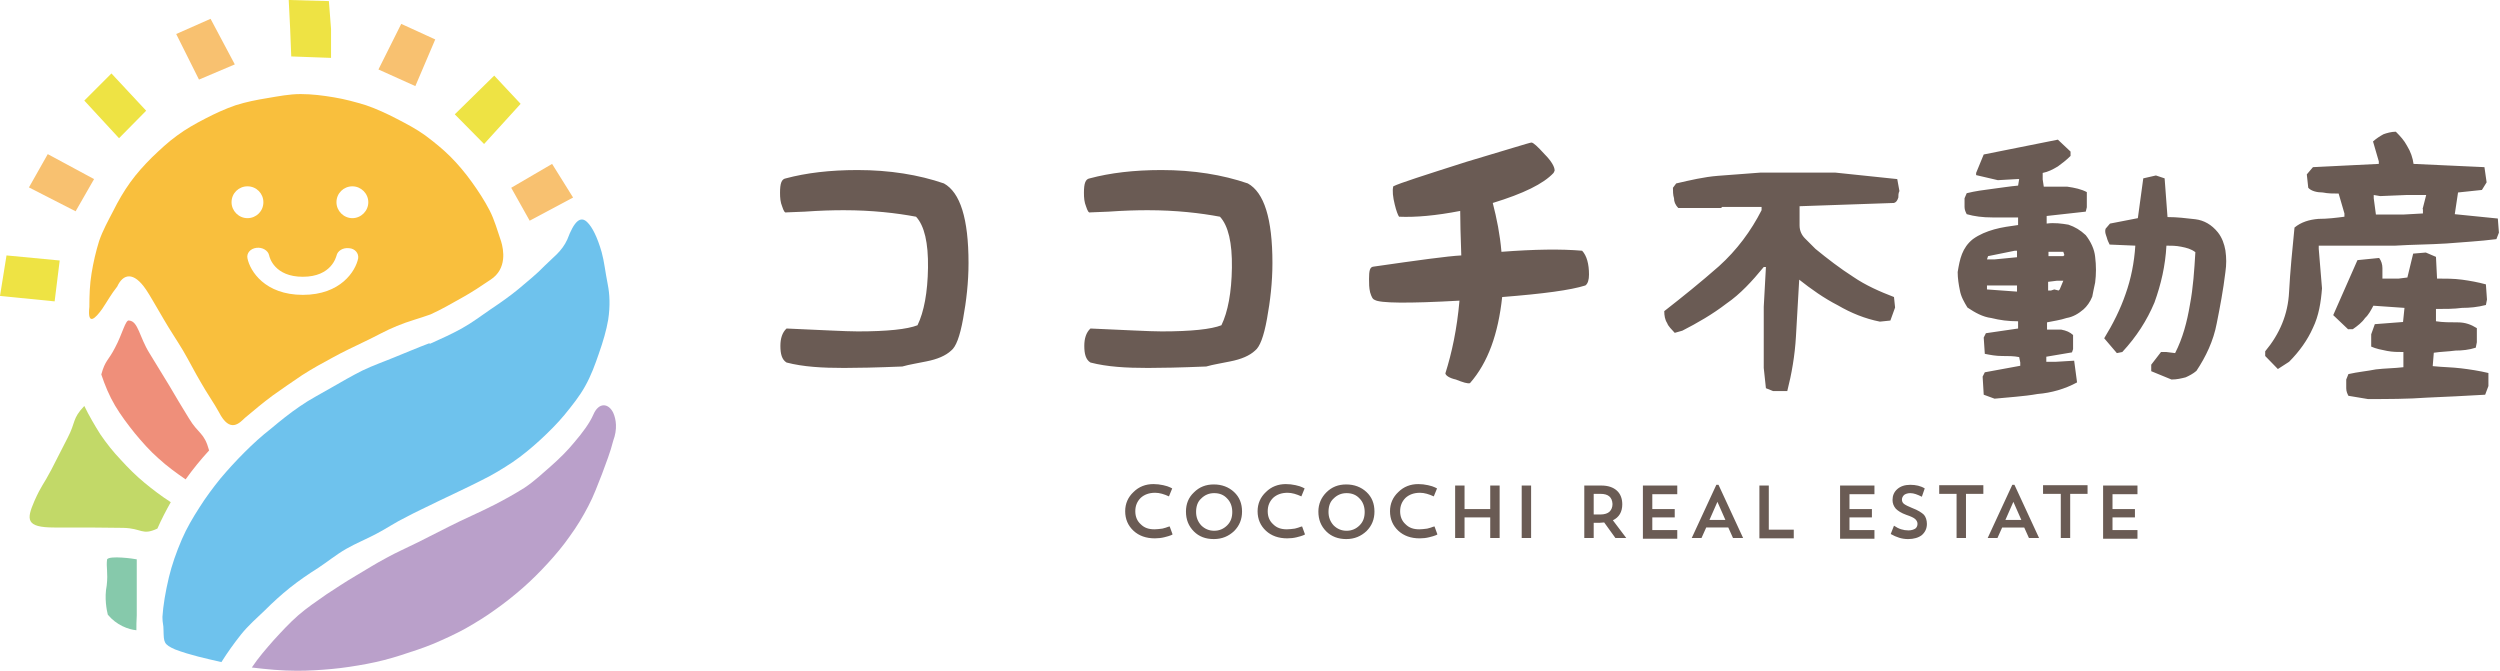
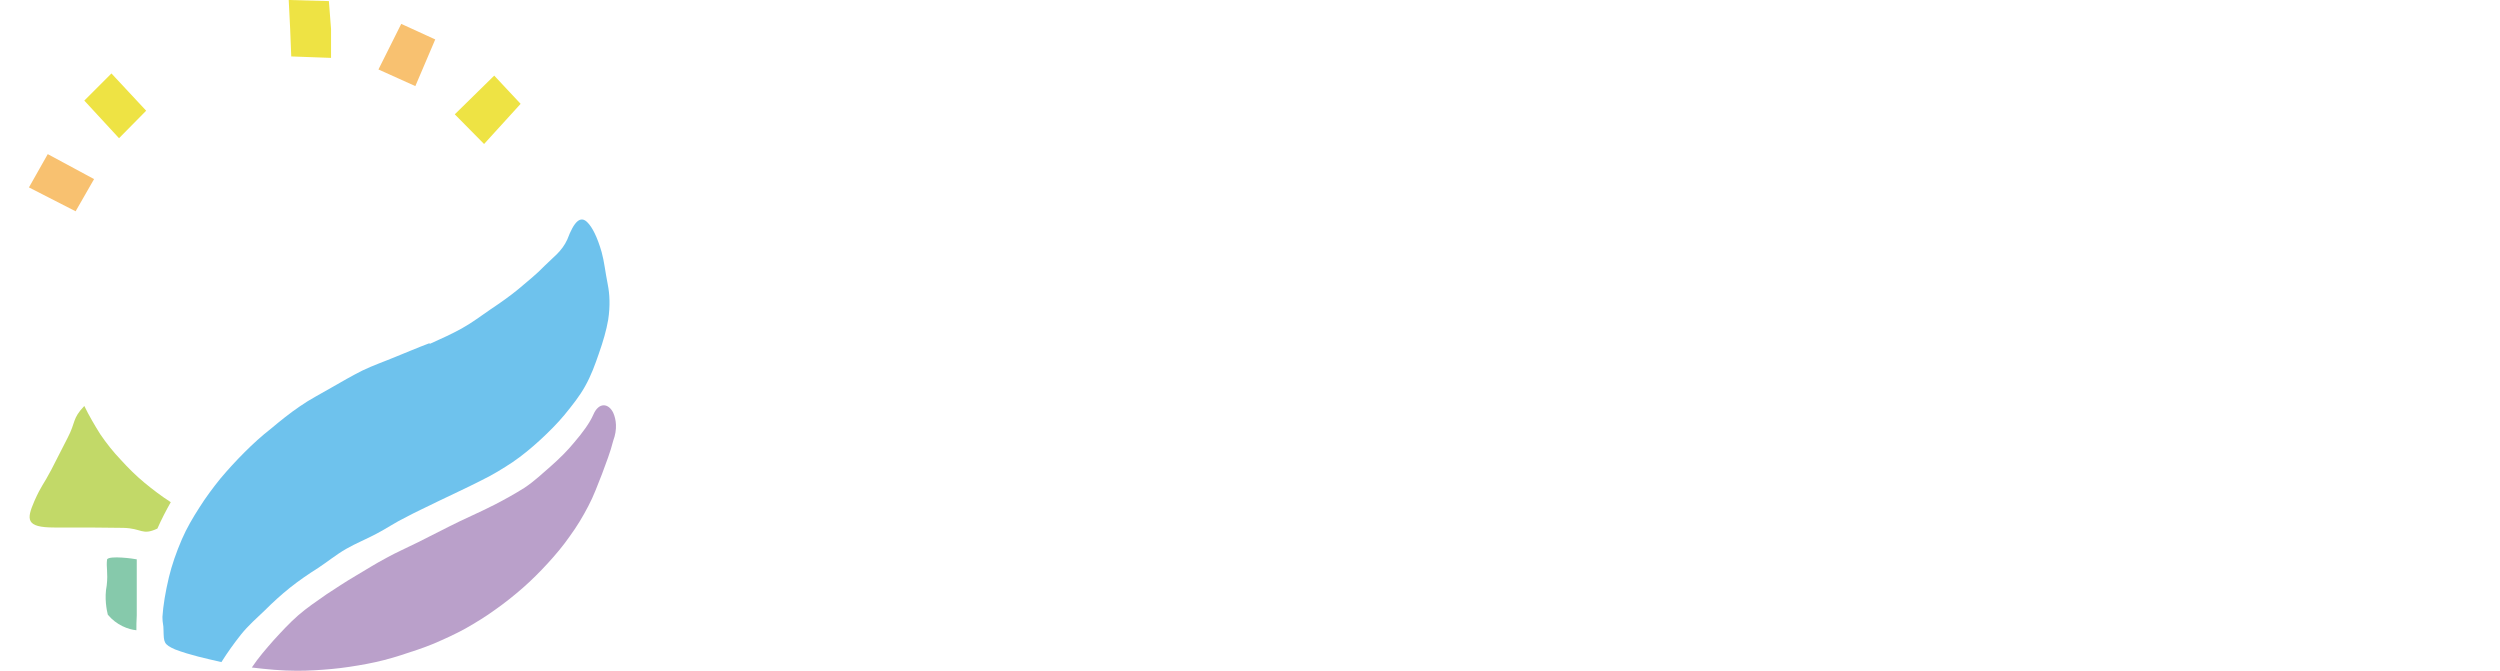
<svg xmlns="http://www.w3.org/2000/svg" id="レイヤー_1" width="691" height="185.4" viewBox="0 0 691 185.4">
  <style>.st0{fill:#6a5b54}.st1{fill:#86c9ab}.st2{fill:#c2d968}.st3{fill:#ef8f7a}.st4{fill:#6ec2ed}.st5{fill:#baa0ca}.st6{fill:#f9bf3d}.st7{fill:#eee344}.st8{fill:#f8c170}</style>
-   <path class="st0" d="M323.3 145.5l.8 2.2c-.1.1-.3.2-.6.3-.3.1-.8.3-1.7.5-.8.2-1.7.3-2.6.3-2.4 0-4.4-.7-5.9-2.1-1.5-1.4-2.3-3.2-2.3-5.4 0-2.1.8-3.9 2.3-5.3 1.5-1.5 3.4-2.2 5.5-2.2.9 0 1.8.1 2.7.3.9.2 1.5.4 1.9.6l.6.3-.9 2.2c-1.3-.6-2.6-1-3.8-1-1.7 0-3 .5-4 1.4-1 1-1.5 2.2-1.5 3.7s.5 2.7 1.5 3.6c1 1 2.2 1.4 3.8 1.4.7 0 1.4-.1 2.2-.2.7-.2 1.2-.3 1.6-.5l.4-.1zm4.5-4.1c0-2.1.7-3.9 2.2-5.3 1.5-1.5 3.3-2.2 5.5-2.2s4.1.7 5.6 2.1c1.5 1.4 2.2 3.2 2.2 5.4 0 2.1-.7 3.9-2.2 5.4-1.5 1.4-3.3 2.2-5.6 2.2s-4.1-.7-5.5-2.1c-1.5-1.5-2.2-3.3-2.2-5.5zm2.8.1c0 1.5.5 2.7 1.4 3.7 1 1 2.2 1.5 3.6 1.5s2.6-.5 3.6-1.5 1.4-2.2 1.4-3.7-.5-2.8-1.4-3.7c-.9-1-2.1-1.5-3.6-1.5-1.4 0-2.6.5-3.6 1.5-1 .9-1.4 2.2-1.4 3.7zm29.3 4l.8 2.2c-.1.1-.3.2-.6.3-.3.1-.8.3-1.7.5-.8.2-1.7.3-2.6.3-2.4 0-4.4-.7-5.9-2.1-1.5-1.4-2.3-3.2-2.3-5.4 0-2.1.8-3.9 2.3-5.3 1.5-1.5 3.4-2.2 5.5-2.2.9 0 1.8.1 2.7.3.9.2 1.5.4 1.9.6l.6.3-.9 2.2c-1.3-.6-2.6-1-3.8-1-1.7 0-3 .5-4 1.4-1 1-1.5 2.2-1.5 3.7s.5 2.7 1.5 3.6c1 1 2.2 1.4 3.8 1.4.7 0 1.4-.1 2.2-.2.7-.2 1.2-.3 1.6-.5l.4-.1zm4.5-4.1c0-2.1.8-3.9 2.2-5.3 1.5-1.5 3.3-2.2 5.5-2.2s4.1.7 5.6 2.1c1.5 1.4 2.2 3.2 2.2 5.4 0 2.1-.7 3.9-2.2 5.4-1.5 1.4-3.3 2.2-5.6 2.2-2.2 0-4.1-.7-5.5-2.1-1.5-1.5-2.2-3.3-2.2-5.5zm2.8.1c0 1.5.5 2.7 1.4 3.7 1 1 2.2 1.5 3.6 1.5s2.6-.5 3.6-1.5 1.4-2.2 1.4-3.7-.5-2.8-1.4-3.7c-.9-1-2.1-1.5-3.6-1.5-1.4 0-2.6.5-3.6 1.5-1 .9-1.4 2.2-1.4 3.7zm29.3 4l.8 2.2c-.1.1-.3.2-.6.3-.3.1-.8.3-1.7.5-.8.2-1.7.3-2.6.3-2.4 0-4.4-.7-5.9-2.1-1.5-1.4-2.3-3.2-2.3-5.4 0-2.1.8-3.9 2.3-5.3 1.5-1.5 3.4-2.2 5.5-2.2.9 0 1.8.1 2.7.3.9.2 1.5.4 1.9.6l.6.3-.9 2.2c-1.3-.6-2.6-1-3.8-1-1.7 0-3 .5-4 1.4-1 1-1.5 2.2-1.5 3.7s.5 2.7 1.5 3.6c1 1 2.2 1.4 3.8 1.4.7 0 1.4-.1 2.2-.2.7-.2 1.2-.3 1.6-.5l.4-.1zm15.4 3.2V143h-7.1v5.7h-2.6v-14.5h2.6v6.5h7.1v-6.5h2.6v14.5h-2.6zm8.7 0v-14.5h2.6v14.5h-2.6zm17.3 0v-14.5h4.7c1.9 0 3.3.5 4.3 1.4 1 .9 1.5 2.2 1.5 3.8 0 2.1-.9 3.6-2.6 4.4l3.7 4.9h-3l-3.1-4.3c-.4 0-.8.1-1.3.1h-1.6v4.2h-2.6zm4.5-12.2h-1.9v5.7h1.9c1.1 0 2-.3 2.5-.8s.8-1.2.8-2.1c-.1-1.9-1.2-2.8-3.3-2.8zm11.7 12.2v-14.5h9.5v2.4h-6.9v4.1h6.2v2.3h-6.2v3.5h6.9v2.4h-9.5zm17.5-2.9l-1.3 2.9h-2.7l6.8-14.7h.6l6.8 14.7H479l-1.3-2.9h-6.1zm3.1-7.1l-2.2 5h4.4l-2.2-5zm11.6 10v-14.5h2.6v12.2h6.9v2.4h-9.5zm22.3 0v-14.5h9.5v2.4h-6.9v4.1h6.2v2.3h-6.2v3.5h6.9v2.4h-9.5zm24-3.9c0 1.3-.5 2.3-1.4 3.1-.9.7-2.2 1.1-3.8 1.1-1.7 0-3.2-.5-4.8-1.4l.9-2.3c1.3.9 2.6 1.3 4 1.3.8 0 1.4-.2 1.9-.5.4-.3.6-.8.6-1.3s-.2-.9-.6-1.3c-.4-.4-1.3-.8-2.5-1.2-1.4-.5-2.3-1.1-2.9-1.7-.6-.7-.9-1.5-.9-2.4 0-1.2.4-2.2 1.3-3 .9-.8 2.1-1.2 3.6-1.2s2.9.3 4 1l-.8 2.3c-1.2-.6-2.2-1-3.2-1-.7 0-1.3.2-1.7.5-.4.4-.6.8-.6 1.3s.2.9.6 1.2c.4.3 1.2.7 2.2 1.1 1.6.6 2.7 1.3 3.3 1.9.5.6.8 1.5.8 2.5zm3.4-8.3v-2.4h12.2v2.4h-4.8v12.2h-2.6v-12.2H536zm17.4 9.3l-1.3 2.9h-2.7l6.8-14.7h.6l6.8 14.7h-2.8l-1.3-2.9h-6.1zm3.1-7.1l-2.2 5h4.4l-2.2-5zm8.2-2.2v-2.4H577v2.4h-4.8v12.2h-2.6v-12.2h-4.9zm16.6 12.2v-14.5h9.5v2.4h-6.9v4.1h6.2v2.3h-6.2v3.5h6.9v2.4h-9.5zM237 47c8.9 0 16.9 1.3 23.9 3.7 4.5 2.5 6.8 9.7 6.8 22 0 5.3-.6 10.5-1.5 15.4-.9 5-2 7.8-3.3 8.8-1.5 1.4-3.8 2.4-6.9 3-2.3.5-4.5.8-6.6 1.4-7.3.3-12.6.4-16.1.4-6 0-11.3-.3-15.9-1.5-1.3-.8-1.7-2.4-1.7-4.6 0-2 .5-3.7 1.7-4.8 9.6.4 16.2.8 19.7.8 8.2 0 13.7-.6 16.5-1.7 1.8-3.7 2.8-9.1 2.9-15.9.1-6.9-1-11.6-3.3-14.1-5.3-1-12.1-1.8-20-1.8-3 0-6.6.1-10.8.4-3.2.1-4.8.2-5 .2-.5.2-.8-.4-1.2-1.6-.5-1.2-.6-2.4-.6-3.8 0-2.6.4-3.8 1.6-4 5.6-1.5 12.2-2.3 19.8-2.3zm84 0c8.9 0 16.9 1.3 23.9 3.7 4.5 2.5 6.8 9.7 6.8 22 0 5.3-.6 10.5-1.5 15.4-.9 5-2 7.8-3.3 8.8-1.5 1.4-3.8 2.4-6.9 3-2.3.5-4.5.8-6.6 1.4-7.3.3-12.6.4-16.1.4-6 0-11.3-.3-15.9-1.5-1.3-.8-1.7-2.4-1.7-4.6 0-2 .5-3.7 1.7-4.8 9.6.4 16.2.8 19.7.8 8.2 0 13.7-.6 16.5-1.7 1.8-3.7 2.8-9.1 2.9-15.9.1-6.9-1-11.6-3.3-14.1-5.3-1-12.1-1.8-20-1.8-3 0-6.6.1-10.8.4-3.2.1-4.8.2-5 .2-.5.2-.8-.4-1.2-1.6-.5-1.2-.6-2.4-.6-3.8 0-2.6.4-3.8 1.6-4 5.6-1.5 12.2-2.3 19.8-2.3zm116.3 22.3c1.3 1.4 1.9 3.7 1.9 6.6 0 1.4-.3 2.5-1 3-4.1 1.3-11.6 2.3-23 3.2-1.1 10.2-3.9 18.1-8.9 23.8-.6.2-1.9-.2-3.9-1-1.8-.4-2.8-1.1-2.9-1.7 1.8-5.7 3.2-12.2 3.9-20.1-14.3.8-22 .7-23.4-.2-.6-.2-.9-.8-1.3-2.1-.3-1.3-.3-2.4-.3-3.7 0-2.2.2-3.3 1.2-3.4 12.5-1.8 20.5-2.9 24.3-3.1-.2-5.7-.3-9.5-.3-12.3-6.7 1.3-12.3 1.8-16.9 1.6-.3-.4-.8-1.7-1.2-3.4-.5-2-.7-3.8-.4-5 1.8-.9 8.4-3 20.3-6.8 11.5-3.4 17.4-5.3 17.9-5.3s1.7 1.1 3.6 3.2c1.9 1.9 2.8 3.5 2.8 4.5 0 .2-.2.4-.3.7-2.8 3-8.3 5.7-16.8 8.3 1.1 4.3 2 8.7 2.4 13.5 9.1-.7 16.5-.8 22.3-.3zm50.8 38l-.6-5.6V84.8l.6-11h-.6c-3.2 3.9-6.5 7.5-10.3 10.1-3.9 3-8.1 5.4-12.2 7.5l-2.1.6c-.8-.9-1.8-1.8-2.1-2.7-.6-.9-.8-2.1-.8-3.3 5-3.9 10.1-8 15.1-12.4 5-4.5 8.9-9.8 11.8-15.5v-.9H476l-.3.3h-11.8c-.9-.9-1.2-1.8-1.2-2.7-.3-.9-.3-2.1-.3-2.9l.9-1.2c3.9-.9 7.7-1.8 11.5-2.1 3.9-.3 8.1-.6 11.9-.9h20.5l17.2 1.8.6 3.3c-.3.6-.3 1.2-.3 1.8-.3.9-.6 1.3-1.2 1.5l-26.1.9v5.3c0 1.5.6 2.7 1.5 3.6l2.9 2.9c3.3 2.7 6.8 5.4 10.4 7.7 3.5 2.4 7.4 4.1 11.3 5.6l.3 2.9-1.3 3.6-2.9.3c-4.1-.8-8-2.4-11.6-4.5-3.9-2-7.4-4.5-10.7-7.1-.3 5.3-.6 10.7-.9 15.7-.3 5.3-1.2 10.4-2.4 15.1h-3.9l-2-.8zm60.2 1.8l-.3-5 .6-1.2 9.8-1.8v-.9l-.3-1.5c-1.4-.3-3.2-.3-4.7-.3-1.8 0-3.3-.3-4.8-.6l-.3-4.5.6-1.2 8.9-1.3v-2c-2.7 0-5-.3-7.4-.9-2.4-.3-4.5-1.5-6.6-2.9-.9-1.5-1.8-3-2.1-4.8-.3-1.4-.6-3.3-.6-5 .3-1.8.6-3.5 1.2-5s1.5-2.9 3-4.1c1.8-1.3 3.8-2.1 5.9-2.7 2.1-.6 4.5-.9 6.6-1.2v-2.1h-7.1c-2.7 0-5-.3-7.1-.9-.3-.6-.6-1.2-.6-2v-2.4l.6-1.4c2.4-.6 4.8-.9 7.1-1.2 2.4-.3 4.8-.7 7.1-.9l.3-1.8h-.6l-5.3.3-6-1.4v-.6l2.1-5.1 20.5-4.1 3.5 3.3v1.2c-1.2 1.2-2.4 2.1-3.5 2.9-1.5.9-2.7 1.5-4.2 1.8v1.8l.3 2h6.5c2.1.3 3.9.7 5.4 1.5v4.2l-.3 1.2-10.8 1.2v2.1c2.1-.3 4.2 0 6 .3 1.8.6 3.3 1.5 4.8 2.9 1.4 1.8 2.4 3.9 2.6 6 .3 2.4.3 4.8 0 7.1-.3 1.5-.6 2.7-.8 3.9-.6 1.5-1.5 2.7-2.4 3.5-1.4 1.2-2.9 2.1-4.7 2.4-1.8.6-3.5.8-5.4 1.2v2h3.9c1.5.3 2.4.7 3.3 1.5v3.9l-.3.9-7.1 1.2v1.4h2.7l5-.3.8 6c-3.3 1.8-7.1 2.9-10.9 3.2-3.9.7-8.1.9-11.9 1.3l-3-1.1zm9.2-39.8h-.6l-7.4 1.5-.3.9h2.1l6.2-.6v-1.8zm0 9.6h-8.3V80l8.3.6v-1.7zm12.8-9.3h-4.1v1.2h4.1l.3-.3-.3-.9zm0 8h-1.8l-2.4.3v2.4h.8l.9-.3 1.2.3.3-.3 1-2.4zm24.3 25v-1.8l2.7-3.5h1.5l2.4.3c2.1-4.1 3.3-8.6 4.1-13.4.9-4.7 1.2-9.5 1.5-14.5-1.2-.9-2.4-1.2-3.9-1.5-1.5-.3-2.7-.3-4.1-.3-.3 5.6-1.5 10.7-3.3 15.7-2.1 5-5 9.5-8.9 13.7l-1.5.3-3.5-4.1c2.4-3.9 4.5-8.1 5.9-12.2 1.5-4.2 2.4-8.7 2.7-13.4l-7.1-.3c-.3-.6-.6-1.2-.8-2-.3-.9-.6-1.5-.3-2.4l1.2-1.4 7.7-1.5 1.5-11 3.5-.8 2.4.8.8 10.7c2.7 0 5 .3 7.7.6 2.4.3 4.5 1.5 6.2 3.6 1.2 1.5 1.8 3.3 2.1 5 .3 2.1.3 3.9 0 6-.6 5-1.5 9.7-2.4 14.2-.9 4.8-3 9.2-5.6 13.1-.9.8-2.1 1.4-3 1.8-1.2.3-2.4.6-3.9.6l-5.6-2.3zm31.5-4.2v-1.3c4-4.8 6.3-10.2 6.6-16.4.3-5.7.9-11.8 1.5-17.8 1.8-1.5 4.1-2.2 6.6-2.4 2.5 0 5-.3 7.2-.6V59l-1.6-5.5c-1.6 0-2.9 0-4.4-.3-1.6 0-3.2-.4-4-1.3l-.4-3.7 1.7-2 18.2-.9v-.7l-1.6-5.5c.9-.8 1.8-1.4 2.9-2 .8-.3 2.2-.7 3.4-.7 1.3 1.3 2.3 2.4 3.1 3.9 1 1.6 1.6 3.4 1.8 5l19.6.9.6 4.2-1.3 2.1-6.6.7-.9 6 11.9 1.2.3 3.9-.7 1.8c-4.7.6-9.1.8-13.8 1.2-4.7.3-9.5.3-14.2.6h-21.1v.9l.9 10.9c-.3 3.9-.9 7.6-2.5 10.9-1.5 3.4-3.8 6.6-6.6 9.4l-3.1 2-3.5-3.6zm23 11c-.3-.6-.6-1.2-.6-2.1v-2.4l.6-1.5c2.6-.6 5.1-.8 7.6-1.3 2.5-.3 5.1-.3 7.6-.6v-4.2c-1.6 0-2.9 0-4.5-.3-1.5-.3-3.1-.6-4.4-1.2v-3.4l1-2.8 7.8-.6.4-3.9-8.6-.6c-.7 1.3-1.3 2.5-2.3 3.4-.8 1.2-2.1 2.2-3.4 3.1H649l-4.1-3.9 6.7-15.2 6-.6c.6.8.9 1.8.9 2.8V77h4.5l2.4-.3 1.6-6.6 3.5-.3 2.8 1.2.3 6c2.2 0 4.7 0 6.9.3s4.4.7 6.6 1.3l.3 4.2-.3 1.5c-2.3.6-4.5.8-6.6.8-2.2.3-4.7.3-7.2.3v3.4c1.9.3 3.8.3 6 .3 2.1 0 3.7.6 5.3 1.6v3.9l-.3 1.5c-1.8.6-3.8.8-5.6.8-2.2.3-4.1.3-6 .6l-.3 3.7c2.9.3 5.4.3 7.8.6 2.5.3 5.1.7 7.6 1.3v3.6l-.9 2.4c-5.4.3-10.8.6-16 .8-5.4.4-11.1.4-16.4.4l-5.4-.9zm20.5-51.6l1-3.9h-5.4l-7.3.3-1.8-.3v.9l.6 4.5h7.6l5.4-.3v-1.2z" />
  <path class="st1" d="M29.8 169.9c2.4 2.9 5.7 4.1 7.9 4.3 0-1.2 0-2.6.1-4.1v-15.5c-.9-.2-7.5-1.1-8.2 0-.3 2.2.3 3.6-.1 7.2-.7 3.5 0 6.9.3 8.1z" />
  <path class="st2" d="M23.3 112.2c-3.4 3.6-2.3 4.4-4.6 8.8s-2.2 4.4-4.5 8.8-2.7 4.2-4.7 8.7c-2.2 5.1-2.4 7.3 5.5 7.3h9.5c3.2 0 6.5.1 9.5.1 5.3.1 5.2 2.2 9.5.2 1.1-2.5 2.4-5 3.7-7.3-2.5-1.6-5-3.5-7.3-5.4-2.3-1.9-4.5-4.1-6.5-6.3-2.1-2.2-4-4.6-5.7-7.1-1.5-2.4-3.1-5.1-4.4-7.8z" />
-   <path class="st3" d="M51.3 132.5c2-2.8 4.2-5.5 6.5-8-1.4-5.1-2.9-4.4-5.6-8.9-2.8-4.5-2.7-4.5-5.4-9-2.8-4.5-2.7-4.5-5.5-9s-3.1-8.8-5.6-9c-1-.4-1.9 3.8-3.9 7.5-1.9 3.7-2.7 3.4-3.8 7.4 1 3 2.2 5.9 3.8 8.6 1.6 2.7 3.5 5.2 5.5 7.7 2 2.4 4.1 4.8 6.5 6.9 2.4 2.2 4.9 4 7.5 5.8z" />
  <path class="st4" d="M120.8 138.7c3.9-1.9 8.1-3.8 12.4-6 3.1-1.5 5.8-3.2 8.4-4.9 2.8-1.9 5.3-4 7.6-6.1 2.5-2.3 4.8-4.6 6.8-7 2.2-2.7 4.2-5.2 5.7-7.9 1.7-3 2.8-6.1 3.8-9 1.2-3.4 2.1-6.5 2.6-9.4.6-3.9.4-7.2-.1-9.7-.7-3.5-1-6.5-1.7-9-1.2-4.2-2.6-6.9-3.9-8.2-1.9-2-3.7-.4-5.6 4.7-1.5 3.3-3.9 4.9-6.3 7.3-2.1 2.2-4.6 4.2-7.2 6.4-2.3 1.9-5 3.8-7.7 5.6-2.5 1.7-5.1 3.7-8 5.3-2.7 1.5-5.6 2.8-8.7 4.2-.1 0-.2-.1-.3-.1-3.2 1.2-6.2 2.5-9.2 3.7-3.1 1.3-6.3 2.4-9.2 3.8-3 1.5-5.9 3.2-8.7 4.8-2.9 1.7-5.9 3.2-8.6 5.1-2.8 1.9-5.4 4-7.9 6.1-2.7 2.1-5.1 4.3-7.4 6.6-2.4 2.4-4.6 4.8-6.7 7.3-2.1 2.6-4.1 5.3-5.8 8-1.8 2.8-3.5 5.7-4.8 8.7-1.6 3.7-2.8 7.2-3.6 10.5-1 4.2-1.6 7.9-1.8 11 0 1.9.3 1.9.3 3.8.1 3.2 0 3.8 3.2 5.2 4.2 1.6 8.5 2.5 12.8 3.5 1.7-2.7 3.5-5.2 5.4-7.6 2-2.5 4.4-4.6 6.6-6.7 2.2-2.2 4.5-4.3 7-6.3 2.4-1.9 5-3.7 7.7-5.4 2.6-1.7 5-3.7 7.8-5.3 2.6-1.5 5.6-2.7 8.4-4.2 2.7-1.4 5.3-3.2 8.2-4.6 2.8-1.5 5.7-2.8 8.5-4.2z" />
  <path class="st5" d="M136.7 139.5c-4.3 2.2-8.6 4-12.5 6-3 1.5-5.9 3-8.7 4.4-3 1.5-6 2.8-8.7 4.3-3 1.6-5.7 3.3-8.4 4.9-2.9 1.7-5.6 3.5-8.2 5.2-2.7 1.9-5.4 3.7-7.8 5.8-2.4 2.1-4.6 4.5-6.8 6.9-2.1 2.4-4.2 4.8-6 7.5 4.1.5 8.3.9 12.5.9 3.3 0 6.5-.2 9.7-.5 3.2-.3 6.4-.8 9.6-1.4 3.2-.6 6.3-1.4 9.4-2.4 3.1-1 6.2-2 9.1-3.2 3-1.3 5.9-2.6 8.8-4.2 2.8-1.6 5.6-3.3 8.2-5.2 2.7-1.9 5.2-3.9 7.6-6 2.4-2.1 4.7-4.4 6.9-6.8 2.2-2.4 4.3-4.9 6.1-7.5 1.9-2.6 3.6-5.4 5.1-8.3 1.5-2.8 2.6-5.9 3.8-8.9 1.1-3 2.3-6 3.1-9.2 1.2-3.2.8-5.9 0-7.7-1.3-2.7-4-3-5.5.5-1 2.3-2.9 4.9-5.3 7.7-1.8 2.2-4 4.4-6.5 6.6-2.2 1.9-4.5 4.1-7.2 5.9-2.7 1.7-5.4 3.2-8.3 4.7z" />
-   <path class="st6" d="M138.5 66.7c-1-2.9-1.8-5.9-3.2-8.6-1.4-2.7-3.1-5.3-4.9-7.8-1.8-2.5-3.8-4.9-5.9-7-2.2-2.2-4.6-4.1-7-5.9-2.5-1.8-5.2-3.2-7.9-4.6-2.7-1.4-5.5-2.7-8.4-3.7-2.9-.9-5.9-1.7-8.9-2.2-3-.5-6.1-.9-9.2-.9-3.1 0-6.1.6-9.1 1.1-3.1.5-6.1 1.1-8.9 2-2.9 1-5.7 2.3-8.4 3.7-2.7 1.4-5.4 2.9-7.8 4.7-2.5 1.8-4.7 3.9-6.9 6-2.2 2.2-4.2 4.4-6 6.9-1.8 2.5-3.3 5.1-4.7 7.9-1.4 2.7-2.9 5.4-3.9 8.3-.9 2.9-1.6 5.9-2.1 9-.5 3-.6 6.1-.6 9.2-.6 5.5 1.7 3.2 3.6.5 1.6-2.4 2.3-3.8 4.1-6.1 1.6-3.5 4.5-4.3 8 .9.9 1.3 2.7 4.5 5 8.4 1.5 2.6 3.4 5.4 5.2 8.4 1.7 2.9 3.2 5.9 4.8 8.6 1.8 3.2 3.8 6 5.1 8.4 3.1 6.1 5.8 2.9 7.2 1.6 2.5-2.1 5-4.2 7.7-6.2 2.7-1.9 5.4-3.8 8.1-5.6 2.8-1.8 5.7-3.4 8.5-4.9 2.9-1.6 5.9-3 8.8-4.4 3-1.4 5.9-3.1 8.9-4.3 3.1-1.3 6.3-2.1 9.3-3.2 3.1-1.4 5.8-3 8.5-4.5 2.9-1.6 5.6-3.4 8.1-5.1 4.6-3 3.6-8.3 2.9-10.6zM64 55.9c0-2.5 2-4.4 4.4-4.4 2.5 0 4.4 2 4.4 4.4 0 2.5-2 4.4-4.4 4.4-2.4 0-4.4-2-4.4-4.4zm35 15.5c-.7 3.5-4.8 10.1-15.3 10.1s-14.6-6.6-15.3-10.1c-.3-1.4.8-2.7 2.5-2.9 1.6-.2 3.2.7 3.5 2.1.1.6 1.5 5.9 9.3 5.9 8 0 9.2-5.6 9.3-5.8.3-1.4 1.8-2.3 3.5-2.1 1.6.1 2.7 1.4 2.5 2.8zm-1.6-11.1c-2.4 0-4.4-2-4.4-4.4 0-2.5 2-4.4 4.4-4.4 2.4 0 4.4 2 4.4 4.4 0 2.4-2 4.4-4.4 4.4z" />
  <path class="st7" d="M91.5 16l-11-.4-.3-7.6-.4-8 11.1.3.6 7.7z" />
  <path class="st8" d="M114.8 23.8l-10.2-4.6 6.3-12.6 9.4 4.3z" />
  <path class="st7" d="M133.8 39.8l-8.1-8.2 10.9-10.7 7.3 7.8z" />
-   <path class="st8" d="M146.4 61l-5.1-9.1 11.3-6.6 5.8 9.3zM55 22l9.9-4.2-6.7-12.6-9.5 4.2z" />
  <path class="st7" d="M32.9 38.2l7.5-7.6-9.6-10.3-7.5 7.5z" />
  <path class="st8" d="M20.9 58.4l5.1-8.9-12.8-6.9L8 51.8z" />
-   <path class="st7" d="M15.1 83.3L16.5 72 1.8 70.6 0 81.8z" />
</svg>